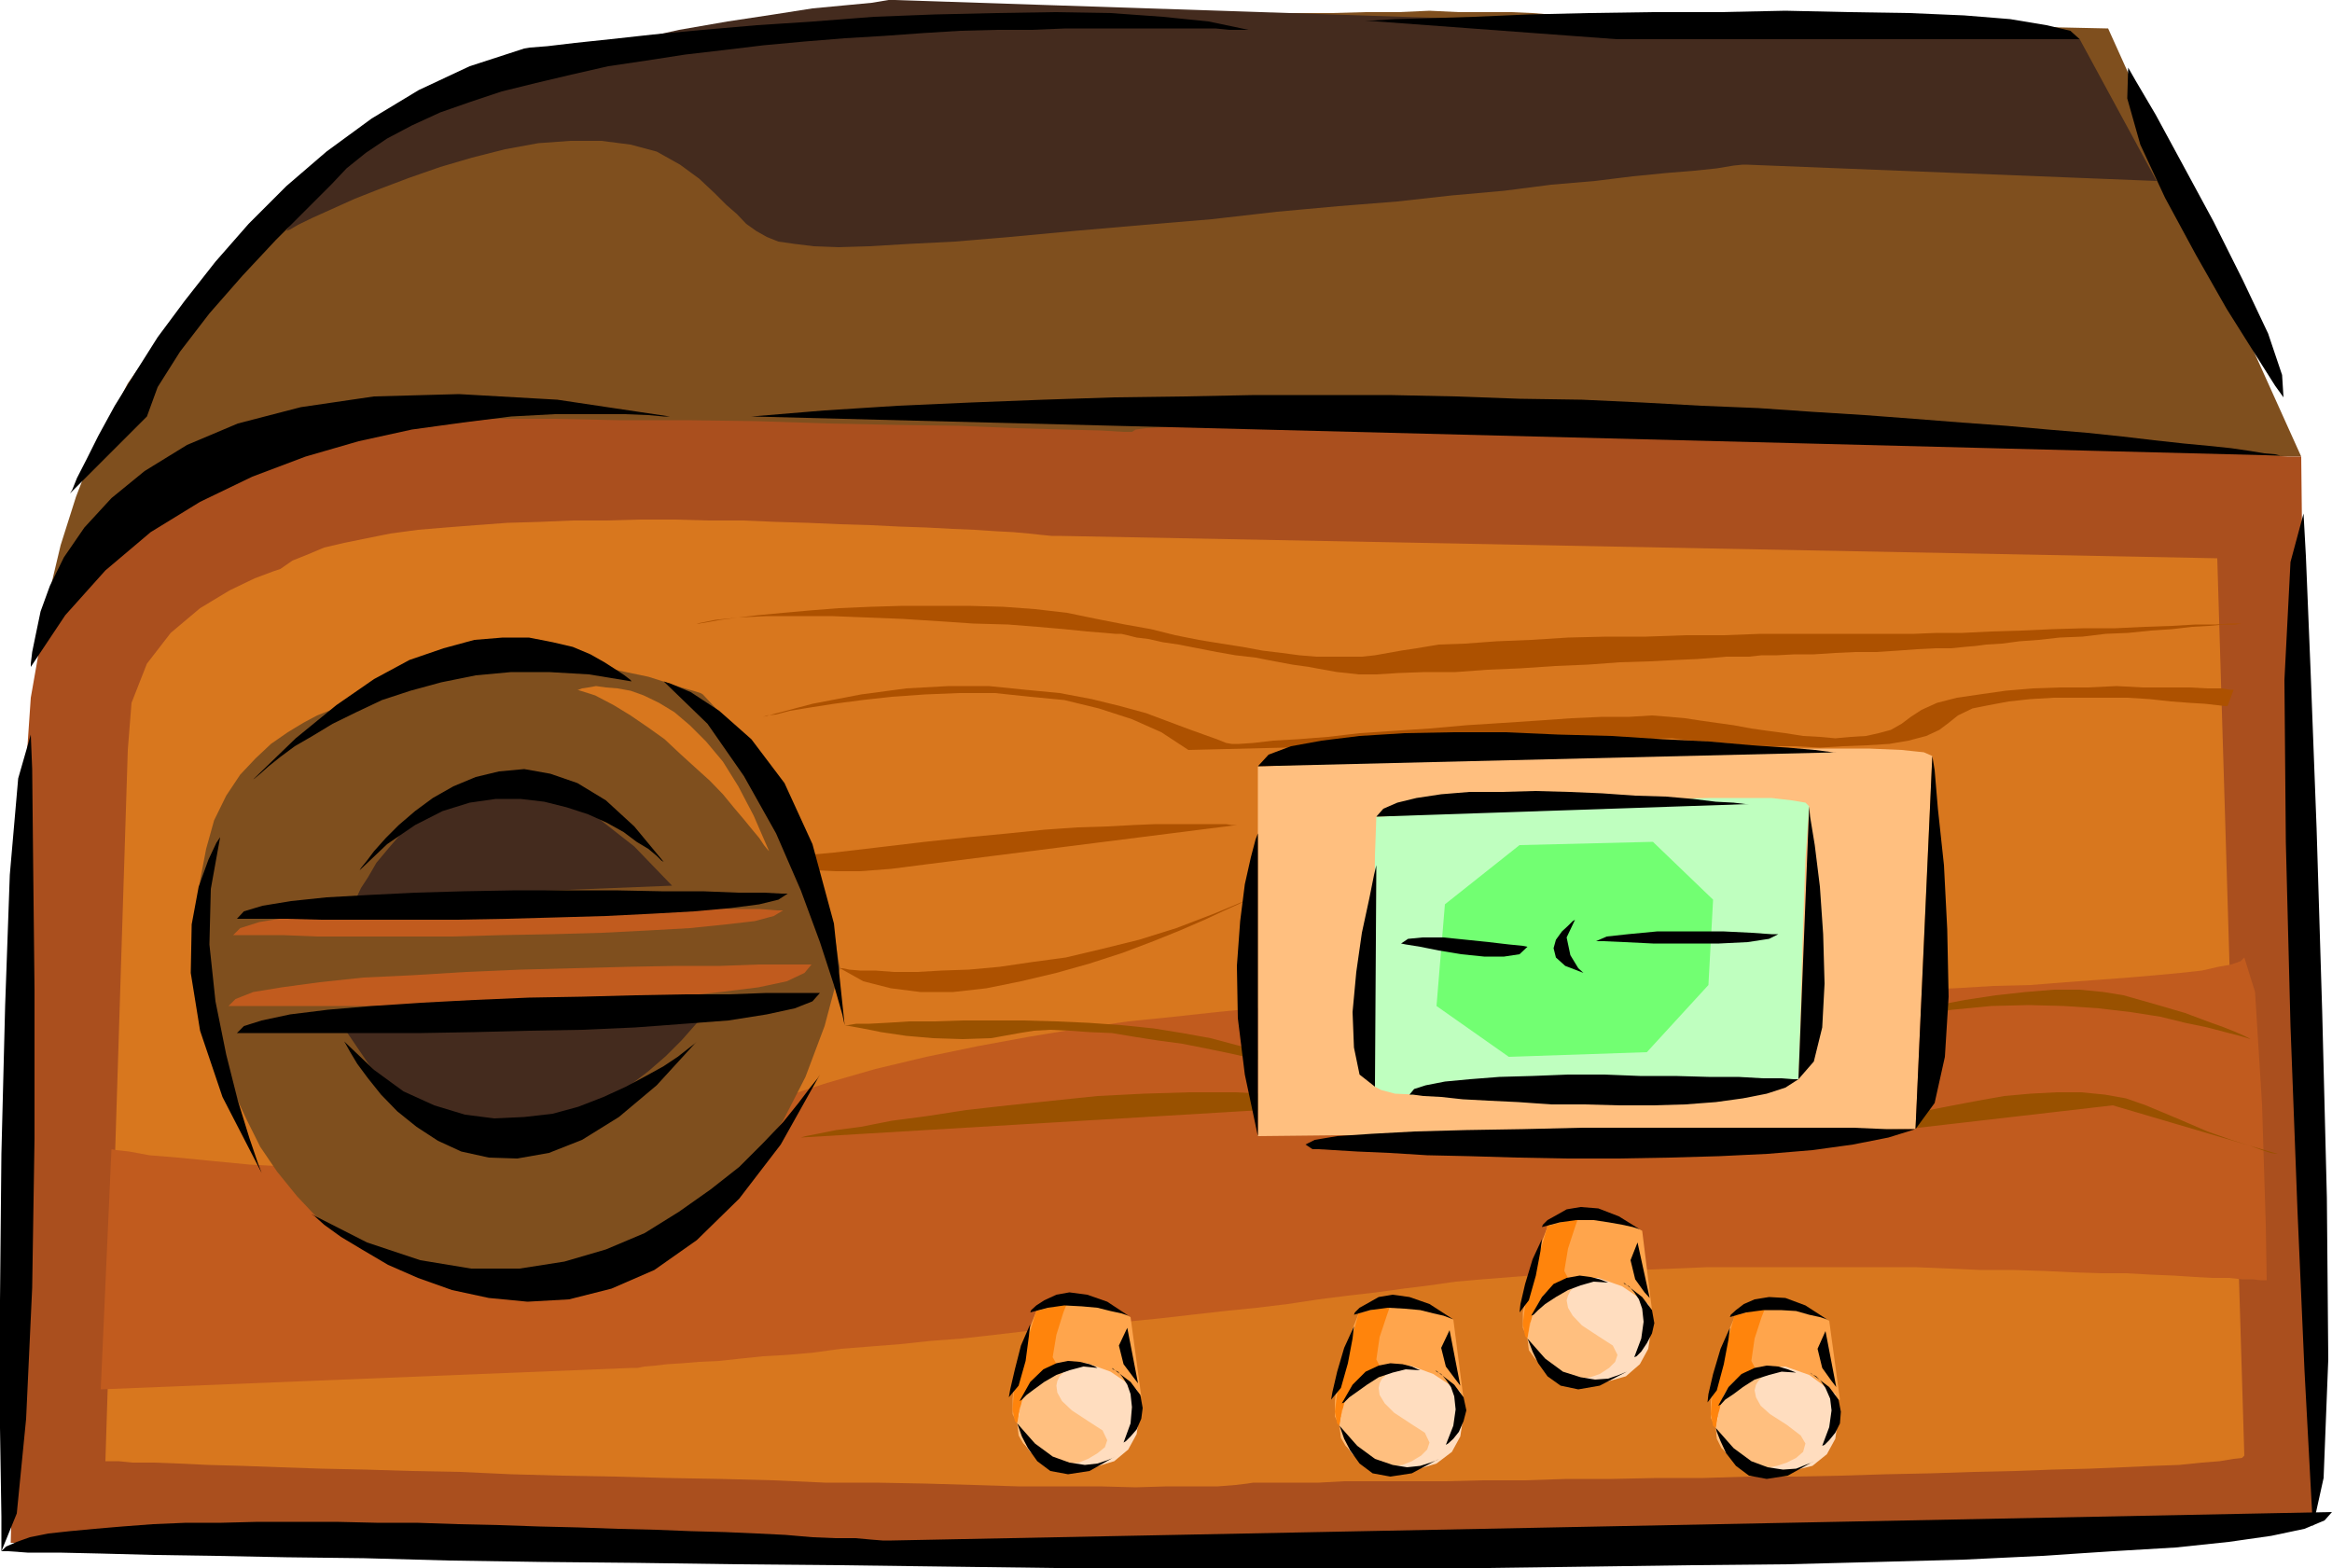
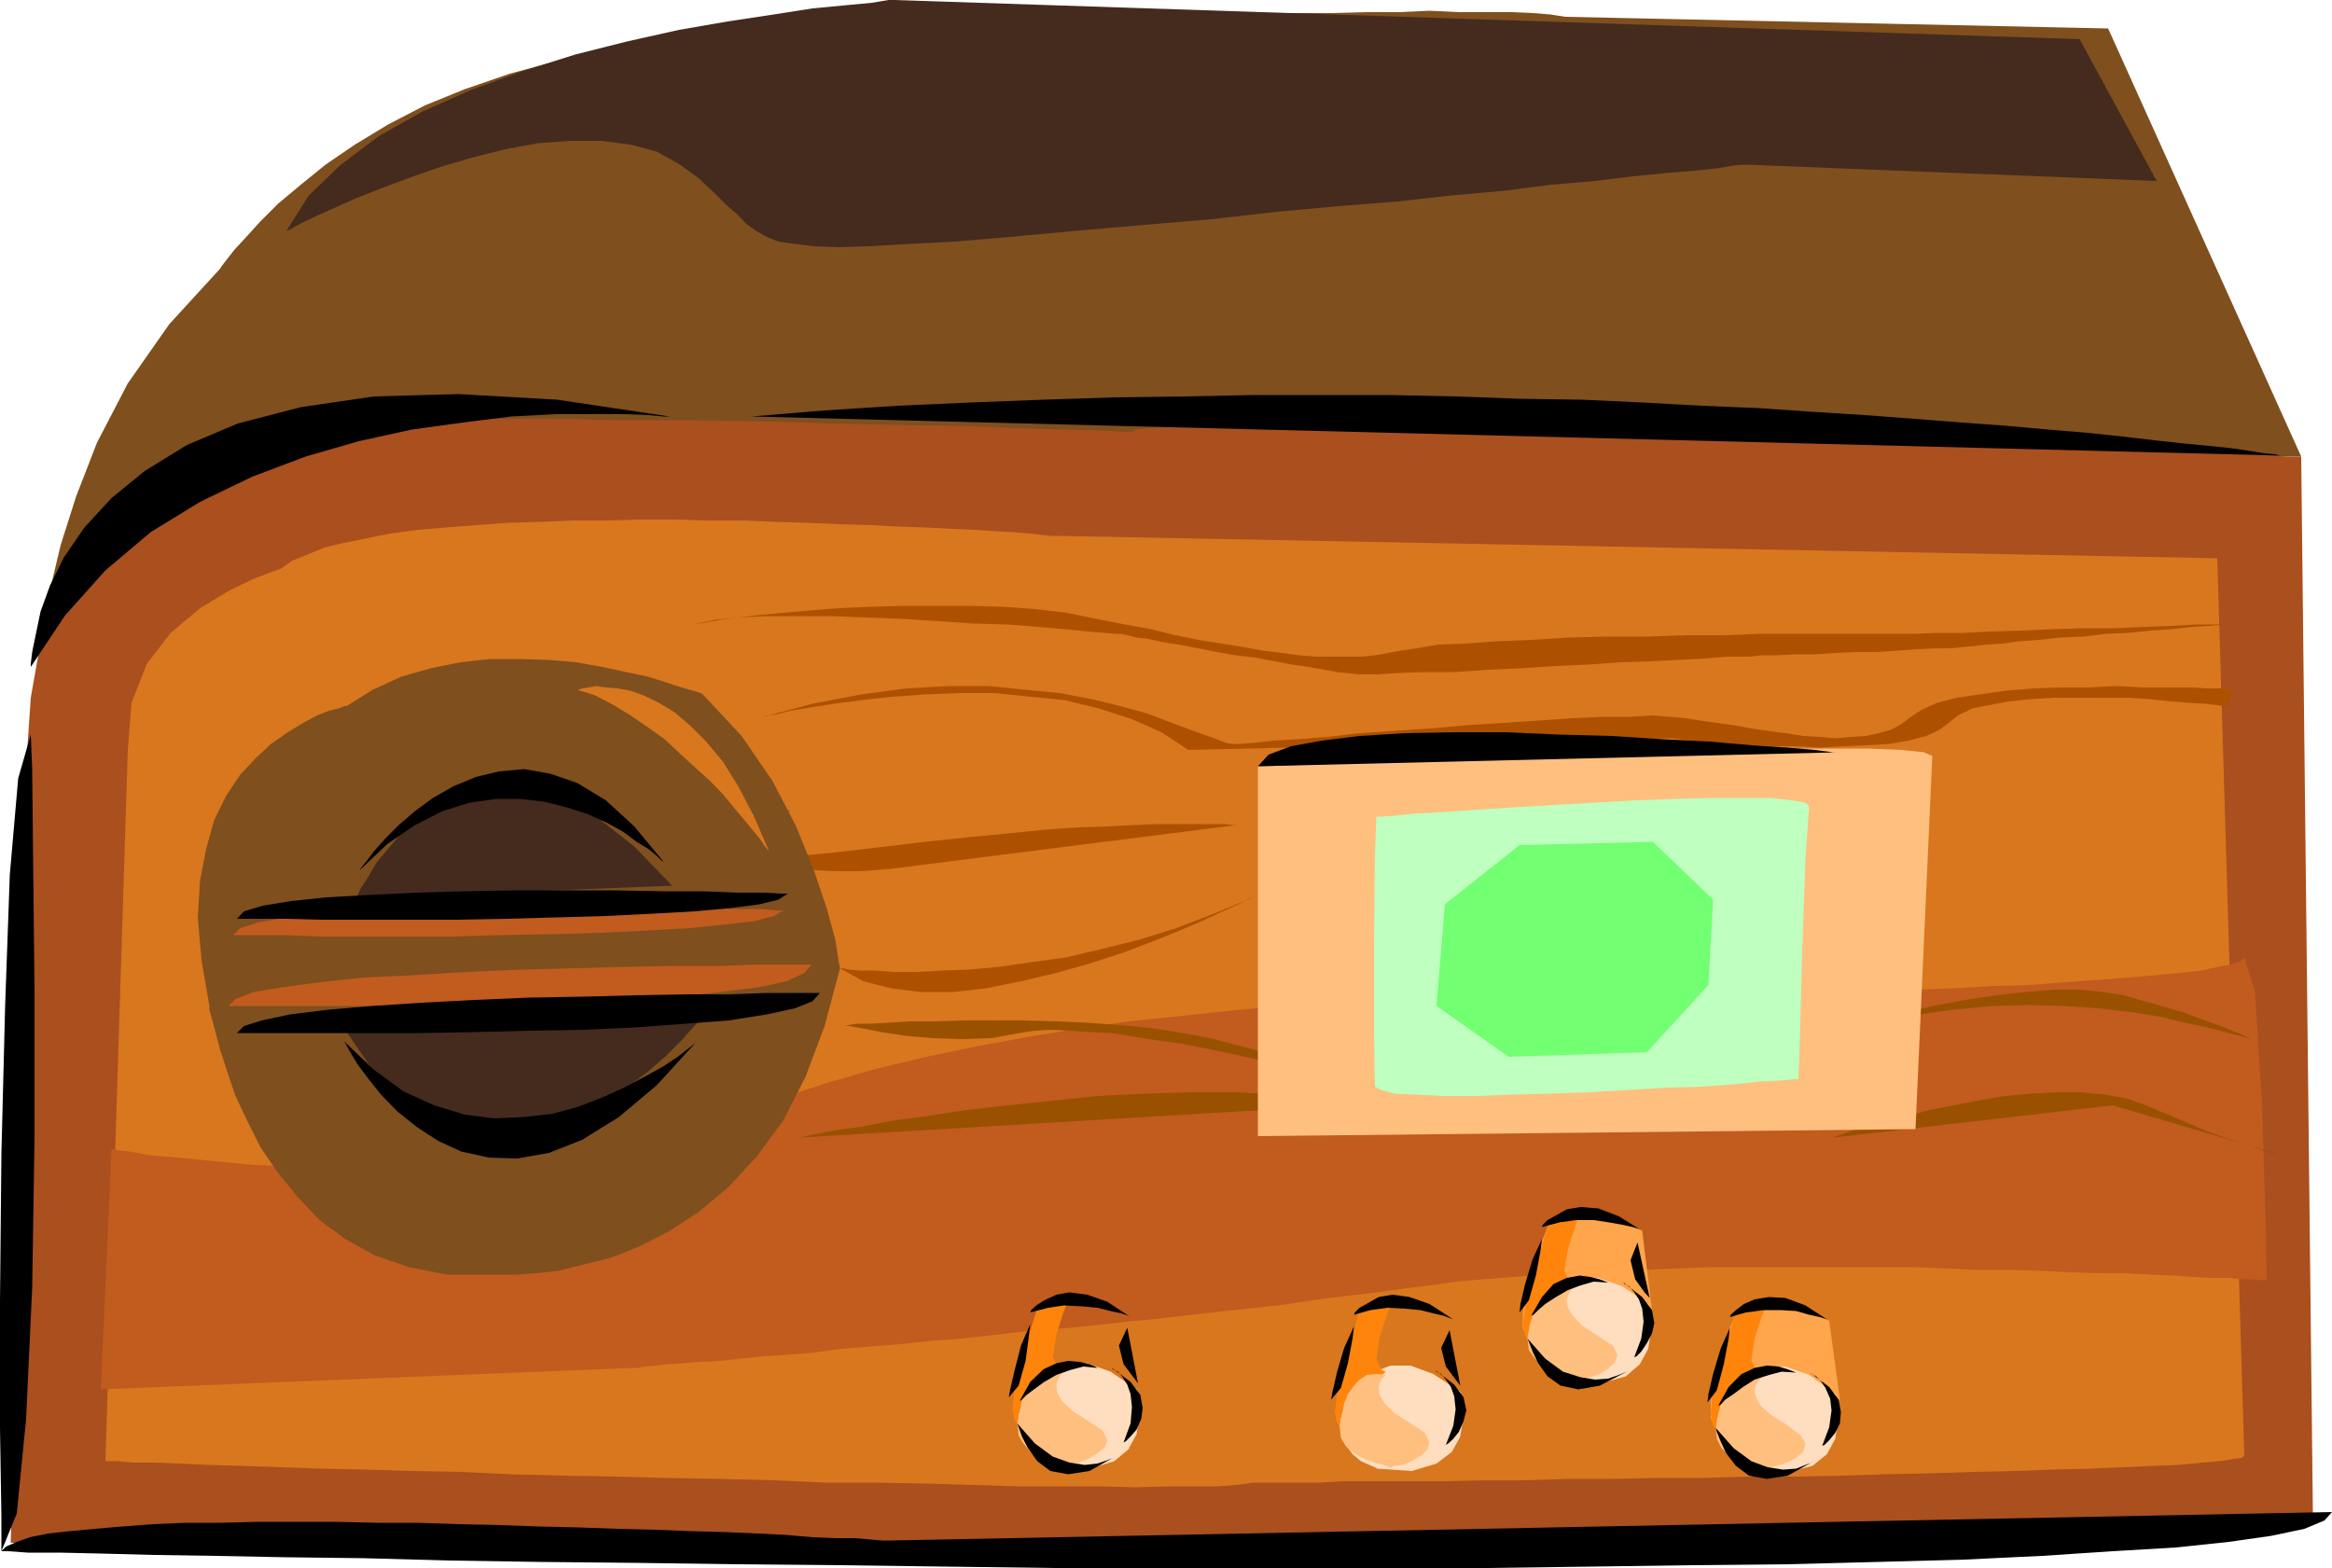
<svg xmlns="http://www.w3.org/2000/svg" height="322.752" viewBox="0 0 360 242.064" width="480">
  <path style="fill:#7f4f1e" d="m124.622 395.457.144-1.512.792-3.816 1.44-6.048 2.376-7.488 3.24-8.352 4.752-9.144 6.408-9.144 7.848-8.568.216-.36.72-.936 1.296-1.656 1.8-1.944 2.16-2.376 2.736-2.736 3.528-2.952 3.816-3.096 4.536-3.096 5.112-3.096 5.688-2.952 6.192-2.52 6.912-2.376 7.488-2.016 8.208-1.656 9-.936h1.224l1.656-.144 2.232-.216 2.52-.144 3.312-.216 3.456-.144 4.176-.216 4.392-.36 4.752-.216 4.896-.144 5.328-.36 5.472-.36 5.832-.216 5.688-.36 5.976-.144 6.048-.36 6.048-.216 5.904-.144 5.904-.432 5.976-.144 5.688-.216h5.616l5.328-.144h5.112l4.752-.216 4.536.216h8.064l3.312.144 2.736.216 2.304.36 83.808 1.8 29.808 66.096-262.08-.144-73.44 9.288z" transform="translate(-117.638 -299.913)" />
  <path style="fill:#442b1e" d="m161.846 335.553.576-.216 1.224-.72 2.232-1.08 2.88-1.296 3.672-1.656 4.032-1.584 4.392-1.656 4.752-1.656 4.896-1.44 5.112-1.296 5.112-.936 4.968-.36h4.752l4.536.576 4.032 1.08 3.6 2.016 2.952 2.16 2.376 2.232 1.8 1.8 1.656 1.44 1.44 1.512 1.512 1.08 1.656.936 1.8.72 2.52.36 2.952.36 3.816.144 4.752-.144 6.048-.36 7.128-.36 8.568-.72 10.008-.936 10.8-.936 10.296-.864 10.08-1.152 9.504-.864 9.072-.72 8.424-.936 8.064-.72 7.272-.936 6.768-.576 5.832-.72 5.112-.504 4.392-.36 3.456-.36 2.592-.432 1.44-.144h.504l63.36 2.52-11.88-21.888-183.024-6.048h-.864l-2.592.432-3.816.36-5.328.504-5.976.936-7.128 1.08-7.488 1.296-8.064 1.8-7.992 2.016-8.208 2.592-7.848 2.88-7.488 3.312-6.768 3.816-5.832 4.392-4.968 4.752z" transform="translate(-117.638 -299.913)" />
  <path style="fill:#aa4f1e" d="M472.886 370.4h-2.016l-2.376-.143-3.312-.216-4.176-.144-4.752-.216-5.472-.144-6.048-.216-6.552-.36-7.128-.216-7.272-.36-7.848-.144-8.064-.36-8.208-.216-8.424-.36-8.352-.144-8.424-.432-8.424-.144-8.208-.216-7.992-.36-7.848-.144h-7.488l-7.128-.216-6.552-.144h-16.488l-3.96.144-3.456.216-2.376.144-1.584.216-.576.36h-1.296l-3.6-.216-5.688-.144-7.488-.216-8.568-.36-9.864-.144-10.44-.216-10.944-.36-10.728-.144h-10.584l-10.08-.216h-8.928l-7.704.216-5.976.36-4.248.36-1.8.504-.36.216-1.296.36-2.016.576-2.52.72-2.952.864-3.456 1.152-3.456 1.224-3.816 1.296-3.672 1.44-3.672 1.512-3.456 1.44-3.312 1.44-2.736 1.44-1.944 1.296-1.656 1.296-.72 1.296-.576.144-1.656 1.08-2.16 2.592-2.592 4.176-2.376 6.624-1.656 9.432-.864 12.6.36 16.416-2.592 101.448 146.448 2.592 119.664-2.016 89.28-4.968z" transform="translate(-117.638 -299.913)" />
  <path style="fill:#d8771e" d="m459.926 386.097-178.848-3.456h-1.08l-1.512-.144-2.016-.216-2.376-.216-2.736-.144-3.24-.216-3.456-.144-4.032-.216-4.248-.144-4.32-.216-4.752-.144-4.968-.216-4.896-.144-5.112-.216h-5.328l-5.256-.144h-5.328l-5.256.144h-5.112l-5.112.216-4.968.144-4.896.36-4.608.36-4.32.36-4.248.576-3.6.72-3.528.72-3.096.72-2.736 1.152-2.16.864-1.872 1.296-1.08.36-2.88 1.08-3.888 1.872-4.536 2.736-4.536 3.816-3.672 4.752-2.376 6.048-.576 7.272-3.456 109.8h2.016l2.16.216h3.312l3.816.144 4.608.216 5.256.144 5.832.216 6.408.216 6.768.144 7.128.216 7.488.144 7.848.36 7.848.216 8.208.144 8.064.216 8.208.144 8.208.216 7.992.36h7.848l7.704.144 7.272.216 6.984.216h12.6l5.472.144 4.824-.144h7.848l2.736-.216 1.8-.216.936-.144h10.08l3.96-.216h15.552l5.832-.144h6.408l6.552-.216h6.912l6.984-.144h7.128l7.128-.216h7.056l7.128-.144 6.984-.216 6.912-.144 6.552-.216 6.408-.144 5.832-.216 5.688-.144 5.112-.216 4.752-.216 3.96-.144 3.528-.36 2.736-.216 2.16-.36 1.296-.144.36-.36z" transform="translate(-117.638 -299.913)" />
  <path style="fill:#c15b1e" d="m134.846 477.32.72.145 2.016.216 3.096.576 4.392.36 5.112.504 5.976.576 6.624.36 7.272.36 7.488.216 7.848-.216 8.064-.36 7.992-.72 8.064-1.08 7.632-1.512 7.344-2.016 6.768-2.52 6.696-2.736 7.344-2.376 7.488-2.16 7.848-1.872 7.992-1.656 7.848-1.44 7.848-1.296 7.488-1.08 7.056-.72 6.624-.72 5.832-.576 5.112-.504 4.176-.216 3.096-.144 2.016-.216h9.648l3.528-.216h8.712l4.968-.144h5.256l5.688-.216h5.832l6.048-.144 6.192-.216 6.408-.144 6.336-.216 6.408-.144 6.408-.216 6.192-.144 6.048-.216 5.976-.36 5.688-.144 5.472-.432 4.896-.36 4.752-.36 4.248-.36 3.816-.36 3.312-.36 2.52-.576 2.016-.36 1.44-.504.576-.576 1.656 5.328 1.08 17.352.576 18.576.144 8.568h-.936l-1.224-.144h-1.656l-2.016-.216h-2.592l-2.736-.144-3.24-.216-3.456-.144-3.888-.216h-3.96l-4.248-.144-4.536-.216-4.752-.144h-4.968l-4.896-.216-5.112-.216H381.23l-5.328.216-5.256.216-5.112.144-4.968.216-4.896.36-4.608.36-4.536.36-4.176.36-4.032.576-4.032.504-4.176.576-4.392.504-4.536.576-4.752.72-4.752.576-4.968.504-5.112.576-5.04.576-5.112.504-5.112.576-5.112.504-5.112.36-4.896.576-5.112.576-4.752.36-4.752.504-4.536.36-4.608.36-4.176.576-4.032.36-3.816.216-3.456.36-3.312.36-3.096.144-2.592.216-2.304.144-1.872.216-1.656.144-1.08.216h-.936L133.19 514.4z" transform="translate(-117.638 -299.913)" />
  <path style="fill:#ad5100" d="M462.446 406.4h-.576l-1.224-.215h-2.232l-2.736-.144h-7.272l-4.032-.216-4.392.216h-4.392l-4.176.144-4.176.36-4.032.576-3.456.504-3.096.792-2.376 1.08-1.656 1.08-1.44 1.08-1.656.936-1.872.504-1.944.432-2.376.144-2.376.216-2.376-.216-2.592-.144-2.736-.432-2.736-.36-2.52-.36-2.736-.504-2.592-.36-2.52-.36-2.376-.36-2.376-.216-2.736-.216-3.528.216h-4.176l-4.752.216-5.112.36-5.472.36-5.616.36-5.688.504-5.472.36-5.328.36-4.896.576-4.608.36-3.816.216-3.096.36-2.16.144h-1.152l-.864-.144-1.44-.576-2.016-.72-2.592-.936-2.88-1.08-3.456-1.296-3.96-1.08-4.392-1.08-4.968-.936-5.256-.504-5.688-.576h-6.192l-6.552.36-6.984.936-7.488 1.44-7.632 2.016.576-.216 1.44-.144 2.16-.576 3.096-.504 3.672-.576 4.392-.576 4.536-.504 5.112-.36 5.328-.216h5.472l5.472.576 5.256.504 5.328 1.296 5.112 1.656 4.536 2.016 4.176 2.736 74.304-1.8h.36l1.224.144 1.872.216 2.376.144 2.88.216 3.312.36 3.672.144h3.6l3.888.216 3.6-.216 3.672-.144 3.456-.216 2.952-.504 2.736-.72 2.016-.936 1.44-1.08 1.44-1.152 2.232-1.08 2.52-.504 3.096-.576 3.312-.36 3.672-.216h11.304l3.456.216 3.312.36 2.88.216 2.376.144 1.872.216 1.224.144h.36zm-153.864 20.88h-.792l-.864-.143h-10.872l-3.456.144-4.032.216-4.608.144-5.112.36-5.616.576-6.048.576-6.768.72-7.272.864-6.768.792-5.472.504h-6.912l-2.016-.36-.936-.576-.144-.504.36-.936.72-.72 1.224-.72 1.296-.936 1.512-.72 1.44-.72 1.08-.36.72-.36.36-.216-.144.216-.216.36-.504.72-.432.72-.504.936-.216 1.08v1.08l.216.936.72 1.08 1.08.936 1.656.72 2.376.576 2.952.144h3.816l4.752-.36 5.616-.72zm2.52 11.16-.504.145-1.512.792-2.376 1.08-3.096 1.44-3.816 1.656-4.104 1.656-4.752 1.8-5.112 1.656-5.112 1.44-5.472 1.296-5.328 1.08-5.112.576h-5.112l-4.536-.576-4.248-1.08-3.6-2.016h.36l1.08.216 1.656.144h2.376l2.88.216h3.528l3.816-.216 4.176-.144 4.752-.432 4.896-.72 5.328-.72 5.472-1.296 5.832-1.44 5.76-1.8 5.832-2.232z" transform="translate(-117.638 -299.913)" />
  <path style="fill:#995100" d="M248.03 458.169h.504l1.296-.216h2.016l2.736-.144 3.456-.216h3.888l4.32-.144h9.36l5.112.144 4.896.216 5.112.36 4.968.504 4.464.72 4.392.792 4.032 1.08 4.176 1.08 4.752.936 5.256.72 5.472.72 6.048.576 6.048.504 5.976.36 6.048.216 5.832.144h10.584l4.752-.144 4.032-.36 3.312-.36 2.376-.576 1.44-.576 1.296-.72 2.16-.864 2.736-.936 3.312-1.08 3.816-1.296 4.176-1.08 4.392-1.08 4.752-1.152 4.752-1.08 4.896-.936 4.752-.72 4.608-.504 4.392-.36h3.96l3.672.36 3.096.504 5.328 1.512 4.176 1.224 3.456 1.296 2.592.936 1.8.72 1.296.576.72.36.216.144-.432-.144-1.224-.36-2.232-.576-2.736-.72-3.456-.72-3.816-.936-4.608-.72-4.896-.576-5.328-.36-5.472-.144-5.832.144-5.976.576-6.048.864-6.048 1.512-6.192 2.016-5.832 2.736-5.688 2.736-5.472 2.16-5.256 1.656-4.968 1.296-4.536.864-4.608.576-4.176.144h-4.032l-3.816-.36-3.672-.504-3.6-.576-3.456-.72-3.312-.936-3.096-.72-3.096-.72-3.096-.72-3.096-.72-3.528-.72-3.456-.72-3.672-.792-3.816-.72-3.816-.864-3.816-.792-3.672-.72-3.744-.504-3.672-.576-3.456-.576-3.456-.144-3.096-.216-2.952-.144-2.52.144-2.232.36-4.392.792-4.392.144-4.536-.144-4.176-.36-3.888-.576-2.88-.576-2.016-.36zm-6.768 17.351.72-.215 1.872-.36 2.88-.576 3.816-.504 4.752-.936 5.472-.72 6.048-.936 6.408-.72 6.912-.72 6.912-.72 7.128-.36 7.056-.216h7.128l6.768.36 6.192.576 5.832 1.08 4.968 1.08 3.456.936 2.376.576 1.296.36h.504-.36l-.936-.216-1.44-.144-1.8-.36-2.016-.432-2.016-.504-2.016-.36-1.8-.36-1.44-.216-.936-.36h-.36zm159.48 0 .36-.215 1.08-.36 1.656-.576 2.376-.504 2.736-.936 3.096-.72 3.456-.936 3.672-.72 3.816-.72 4.032-.72 4.032-.36 4.032-.216h3.816l3.672.36 3.24.576 3.096 1.08 5.328 2.232 4.176 1.8 3.672 1.296 2.736.864 2.016.72 1.296.432.864.144h.216l-25.416-7.488z" transform="translate(-117.638 -299.913)" />
  <path style="fill:#ffbf7f" d="M311.822 418.209h1.08l3.312-.144 5.112-.216 6.768-.36 7.632-.36 8.784-.36 9.504-.144 9.648-.36 9.504-.36 9.504-.216 8.784-.216h14.616l5.112.216 3.456.36 1.296.576-2.592 57.6-101.52 1.08z" transform="translate(-117.638 -299.913)" />
  <path style="fill:#7f4f1e" d="m226.142 407.12-.36-.215-1.152-.36-1.8-.504-2.376-.792-2.736-.864-3.456-.72-3.672-.792-4.032-.72-4.176-.36-4.536-.144h-4.608l-4.536.504-4.608.936-4.536 1.296-4.392 2.016-4.032 2.52h-.36l-.864.36-1.512.36-1.8.72-2.16 1.152-2.376 1.44-2.592 1.8-2.376 2.232-2.376 2.52-2.16 3.24-1.872 3.816-1.224 4.392-.936 4.896-.36 5.688.576 6.552 1.224 7.128v.576l.36 1.296.576 2.16.72 2.736 1.08 3.312 1.296 3.816 1.8 3.816 2.016 4.032 2.592 3.816 3.096 3.816 3.456 3.672 4.032 2.952 4.536 2.52 5.328 1.8 5.832 1.152h10.584l2.952-.216 3.456-.36 3.816-.936 4.392-1.08 4.536-1.8 4.608-2.376 4.536-2.952 4.536-3.816 4.392-4.752 4.032-5.472 3.456-6.768 2.952-7.848 2.376-8.928-.216-1.08-.504-3.312-1.296-4.752-2.016-5.976-2.736-6.768-3.672-7.056-4.752-6.912z" transform="translate(-117.638 -299.913)" />
  <path style="fill:#bfffbf" d="M330.11 425.985h.72l2.16-.144 3.312-.36 4.392-.216 5.112-.36 5.616-.36 6.048-.36 6.408-.36 6.192-.36 6.048-.216 5.616-.144h9.36l3.096.36 2.16.36.576.576-.576 8.208-.504 14.256-.36 13.68-.216 5.976h-.72l-2.016.216-3.312.144-3.96.432-4.968.36-5.472.144-5.832.36-6.048.36-6.192.216-5.832.144-5.472.216h-4.968l-4.176-.216-3.312-.144-2.16-.576-.936-.504-.144-8.064v-14.256l.144-13.32z" transform="translate(-117.638 -299.913)" />
  <path style="fill:#72ff72" d="m372.806 429.873-20.592.504-11.52 9.144-1.296 15.696 11.16 7.848 21.312-.72 9.504-10.368.72-13.176z" transform="translate(-117.638 -299.913)" />
  <path style="fill:#000" d="M117.854 539.385h1.08l2.952.216h4.896l6.408.144 8.208.216 9.504.144 10.944.216 12.024.144 13.176.36 14.04.216 14.832.144 15.48.216 15.912.144 16.416.216 16.632.216h66.744l16.056-.216 15.48-.216 14.832-.144 14.04-.36 13.32-.36 12.024-.576 10.944-.72 9.72-.576 8.208-.864 6.552-.936 5.112-1.08 3.096-1.296 1.152-1.296-222.336 4.392h-1.44l-1.8-.144-2.376-.216h-3.096l-3.528-.144-4.176-.36-4.392-.216-4.896-.216-5.328-.144-5.472-.216-5.832-.144-6.048-.216-5.976-.144-6.264-.216-6.336-.144-6.408-.216h-6.192l-6.192-.144h-12.096l-5.616.144h-5.472l-5.112.216-4.752.36-4.248.36-3.816.36-3.312.36-2.88.576-2.016.72-1.656.72zm0 0v-5.328l-.216-13.68v-19.728l.216-22.608.576-22.824.72-20.232 1.296-14.904 1.944-6.768.216 5.328.144 14.112.216 19.944v22.968l-.36 23.04-.936 20.232-1.44 14.616zm4.536-136.512v-.504l.216-1.8.576-2.808.72-3.456 1.44-3.96 2.16-4.392 3.168-4.608 4.176-4.536 5.112-4.176 6.552-4.032 7.848-3.312 9.72-2.52 11.304-1.656 13.104-.36 15.192.864 17.352 2.592h-.936l-2.376-.216-3.672-.144h-10.728l-6.768.36-7.488.936-7.848 1.08-8.208 1.8-8.208 2.376-8.208 3.096-8.064 3.888-7.632 4.68-6.984 5.904-6.192 6.912zm111.24-38.664 236.52 6.048h-.432l-.864-.216-1.656-.144-2.16-.36-2.952-.432-3.456-.36-3.816-.36-4.608-.504-4.896-.576-5.472-.576-6.048-.504-6.408-.576-6.912-.504-7.344-.576-7.632-.576-8.064-.504-8.352-.576-8.784-.36-9.144-.504-9.288-.432-9.648-.144-9.864-.36-10.224-.216h-20.808l-10.8.216-10.872.144-10.944.36-11.16.432-11.304.504-11.304.72z" transform="translate(-117.638 -299.913)" />
-   <path style="fill:#000" d="m473.246 379.185.36 6.552.72 17.568.936 24.552.864 28.296.72 28.656.216 24.984-.72 18.288-1.656 7.488-.36-6.624-.936-17.496-1.08-24.624-1.08-28.512-.72-28.44-.216-24.984.936-18.216zm-344.808-3.096.36-.576.72-1.8 1.512-2.952 1.8-3.6 2.52-4.608 3.168-5.112 3.456-5.472 4.176-5.616 4.752-6.048 5.112-5.832 5.832-5.832 6.192-5.328 6.984-5.112 7.272-4.392 7.848-3.672 8.424-2.736.864-.144 2.736-.216 4.248-.504 5.472-.576 6.552-.72 7.704-.72 8.352-.72 8.784-.576 9.288-.72 9.36-.36 9.432-.216 9-.144 8.712.144 8.064.576 7.056.72 6.192 1.296h-2.952l-2.16-.216h-23.112l-5.328.216h-5.256l-5.688.144-5.832.36-5.976.432-6.048.36-6.192.504-6.264.576-5.976.72-6.192.72-6.048.936-5.832.864-5.688 1.296-5.472 1.296-5.256 1.296-4.968 1.656-4.536 1.584-4.392 2.016-3.816 2.016-3.312 2.232-2.952 2.376-2.376 2.52-1.08 1.08-3.096 3.096-4.392 4.392-5.112 5.472-5.112 5.832-4.536 5.904-3.456 5.472-1.656 4.536zm199.8-73.009h1.296l3.456-.215 5.328-.144 6.912-.216 8.424-.36 9.144-.216 9.864-.144h10.368l10.224-.216 9.864.216 9.288.144 8.424.36 7.128.576 5.616.936 3.672.864 1.44 1.296H367.19zm117.936 7.273 1.152 2.016 3.096 5.256 4.176 7.704 4.752 8.784 4.536 9.072 3.888 8.208 2.16 6.408.216 3.456-1.296-1.8-3.096-4.896-4.392-6.984-4.752-8.352-4.752-8.784-3.816-8.208-2.016-7.128zM387.638 424.04h-.576l-1.8-.215-2.736-.144-3.528-.432-4.176-.36-4.752-.144-5.112-.36-5.112-.216-5.256-.144-5.112.144h-4.968l-4.392.36-3.816.576-2.952.72-2.16.936-1.08 1.224zm-57.528 9.433-.36 1.512-.72 3.6-1.152 5.328-.864 6.048-.576 6.192.216 5.472.864 4.176 2.376 1.872zm5.112 35.424h.504l1.656.216 2.736.144 3.312.36 4.032.216 4.536.216 5.112.36h5.112l5.328.144h5.256l4.968-.144 4.752-.36 4.176-.576 3.672-.72 2.88-.936 2.016-1.296h-.72l-1.872-.144h-2.88l-3.816-.216h-4.608l-5.112-.144h-5.472l-5.472-.216h-5.616l-5.472.216-5.112.144-4.608.36-3.816.36-2.952.576-1.8.576zm61.704-44.497.144 1.585.72 4.392.792 6.408.504 7.344.216 7.632-.36 6.768-1.296 5.256-2.376 2.736zm-85.104 4.177-.36.936-.72 2.736-.936 4.176-.72 5.688-.504 6.912.144 8.064 1.08 8.712 2.016 9.504zm8.424 48.743h.936l2.376.145 3.6.216 4.968.216 5.832.36 6.552.144 7.344.216 7.632.144h7.848l8.064-.144 7.632-.216 7.488-.36 6.912-.576 6.264-.864 5.472-1.08 4.176-1.296h-4.536l-5.112-.216h-41.832l-9.144.216-8.712.144-7.92.216-6.696.36-5.328.36-3.456.576-1.44.72zm95.688-60.695.36 2.16.504 5.976.936 8.712.504 9.864.216 10.44-.576 9.288-1.584 7.128-2.952 4.032zm-200.808-11.52-.144-.216-.936-.72-1.296-.864-1.8-1.152-2.16-1.224-2.736-1.152-3.096-.72-3.672-.72h-4.032l-4.392.36-4.752 1.296-5.256 1.8-5.472 2.952-5.832 4.032-6.264 5.112-6.552 6.336.216-.144.864-.72 1.296-1.152 1.8-1.44 2.232-1.656 2.736-1.584 3.096-1.872 3.672-1.8 3.96-1.872 4.392-1.44 4.752-1.296 5.328-1.08 5.472-.504h5.832l6.192.36zm-63.504 24.048-.576.864-1.224 2.592-1.512 4.176-1.08 5.832-.144 7.488 1.44 8.928 3.456 10.224 6.048 11.736-.576-1.512-1.296-3.816-1.8-5.832-1.8-7.128-1.656-8.208-.936-8.784.216-8.568zm14.04 58.176.576.36 1.44 1.296 2.592 1.872 3.24 1.944 4.032 2.376 4.608 2.016 5.256 1.872 5.688 1.224 5.976.576 6.408-.36 6.552-1.656 6.624-2.88 6.552-4.608 6.552-6.408 6.408-8.352 6.048-10.8-.36.576-1.152 1.44-1.8 2.376-2.376 2.952-3.096 3.24-3.672 3.672-4.392 3.456-4.896 3.456-5.328 3.312-5.976 2.52-6.408 1.872-6.912 1.08h-7.488l-7.848-1.296-8.208-2.736zm54.432-82.224 1.08.36 3.096 1.296 4.392 2.88 4.968 4.392 5.112 6.768 4.32 9.432 3.312 12.24 1.656 15.696-.36-1.656-1.296-4.536-2.16-6.624-2.952-7.992-3.816-8.784-4.968-8.856-5.616-8.064zm140.688 36.792-.36.216-.72.72-.936.864-.936 1.296-.36 1.296.36 1.44 1.44 1.296 2.808 1.08-.792-.72-1.224-2.016-.576-2.736zm-7.344 4.176-.72-.144-2.16-.216-3.096-.36-3.456-.36-3.528-.36h-3.24l-2.232.216-1.08.72.72.144 2.232.36 2.88.576 3.456.576 3.528.36h3.096l2.376-.36zm10.584-.864h1.152l3.24.144 4.392.216h10.224l4.392-.216 3.312-.504 1.44-.72h-1.08l-3.096-.216-4.392-.216h-10.08l-4.536.432-3.312.36z" transform="translate(-117.638 -299.913)" />
  <path style="fill:#ad5100" d="M225.206 396.177h.36l1.296-.216 2.016-.36 2.736-.36 3.096-.36 3.816-.36 4.032-.36 4.536-.36 4.968-.216 4.896-.144h10.224l5.328.144 4.896.36 4.968.576 4.536.936 4.392.864 4.032.72 3.744.936 3.6.72 3.528.576 3.24.504 3.096.576 2.952.36 2.736.36 2.592.216h7.056l2.016-.216 2.016-.36 2.016-.36 2.376-.36 3.456-.576 4.032-.144 4.896-.36 5.328-.216 5.688-.36 5.976-.144h6.048l6.192-.216h5.832l5.688-.216h23.688l3.528-.144h3.96l4.392-.216 4.752-.144 4.752-.216 4.968-.144h4.752l4.536-.216 4.176-.144 3.672-.216h3.096l2.376-.144h2.016-.36l-1.08.144h-1.656l-2.376.216-2.592.144-3.096.36-3.24.216-3.528.36-3.456.144-3.6.432-3.528.144-3.24.36-2.952.216-2.736.36-2.376.144-1.656.216-1.656.144-2.16.216h-2.376l-2.88.144-2.952.216-3.312.216h-3.24l-3.096.144-3.312.216h-2.952l-2.736.144h-2.376l-1.944.216h-3.528l-1.584.144-2.808.216-3.24.144-4.176.216-4.608.144-4.896.36-5.112.216-5.328.36-5.112.216-4.896.36h-4.752l-4.032.144-3.456.216h-2.736l-1.872-.216-1.44-.144-2.016-.36-2.376-.432-2.52-.36-2.736-.504-2.952-.576-3.096-.36-2.88-.504-2.952-.576-2.952-.576-2.448-.36-2.232-.504-1.8-.216-1.44-.36-.936-.216h-.936l-1.584-.144-2.736-.216-3.528-.36-4.176-.36-4.536-.36-5.328-.144-5.256-.36-5.688-.36-5.472-.216-5.472-.216h-10.008l-4.392.216-3.528.36z" transform="translate(-117.638 -299.913)" />
  <path style="fill:#000" d="M401.462 416.049h-.864l-2.808-.36-4.176-.36-5.472-.36-6.552-.576-7.344-.36-7.848-.504-8.208-.216-8.208-.36h-7.992l-7.488.144-6.984.432-5.832.72-4.752.864-3.456 1.296-1.656 1.8z" transform="translate(-117.638 -299.913)" />
  <path style="fill:#ffa54c" d="m356.534 489.2-.144.505-.72 1.872-.72 2.376-.936 2.736-.72 3.096-.576 2.736v2.376l.72 1.656 19.224-4.392-1.512-12.24-.36-.216-1.296-.72-1.584-.72-2.232-.72-2.376-.36-2.52-.216-2.232.72z" transform="translate(-117.638 -299.913)" />
  <path style="fill:#000" d="m370.43 491.72 1.872 8.569-.792-.864-1.44-2.016-.72-2.952z" transform="translate(-117.638 -299.913)" />
  <path style="fill:#ffddbf" d="m354.734 502.52.216-.575.864-1.08 1.296-1.44 2.016-1.296 2.376-.936h2.88l3.672 1.296 4.032 2.736.216.576.144 1.656v2.304l-.36 2.376-1.296 2.376-2.16 1.872-3.816 1.08-5.328-.36-.36-.216-.936-.36-1.224-.504-1.296-1.152-1.08-1.44-.792-1.8v-2.376z" transform="translate(-117.638 -299.913)" />
  <path style="fill:#000" d="m368.27 497.913.144.216.72.36.792.936.72 1.08.504 1.44.216 2.016-.36 2.592-1.08 2.88.36-.144.72-.72.864-1.296.792-1.512.36-1.584-.36-2.016-1.512-2.016z" transform="translate(-117.638 -299.913)" />
  <path style="fill:#ff840c" d="m361.286 487.905-.504 1.44-1.08 3.312-.576 3.456.936 1.8.504.216-.36.36-1.08.576-1.44.72-1.512 1.08-1.44 1.44-.936 1.872-.36 2.376-.36-.36-.36-1.872.576-4.536 2.52-8.064.72-2.52z" transform="translate(-117.638 -299.913)" />
  <path style="fill:#000" d="m352.214 502.52.144-1.295.72-3.096 1.152-3.816 1.44-3.096-.216 1.8-.72 3.816-1.08 3.816zm3.456-13.175.144-.36.72-.72 1.296-.72 1.656-.936 2.16-.36 2.736.216 3.168 1.224 3.6 2.232-.36-.216-1.08-.36-1.656-.36-2.016-.36-2.376-.36h-2.736l-2.52.36z" transform="translate(-117.638 -299.913)" />
  <path style="fill:#ffbf7f" d="m360.566 498.705-.144.144-.36.36-.36.72-.216.72.216 1.152.72 1.224 1.44 1.512 2.52 1.656 2.232 1.44.72 1.44-.36 1.08-.936.936-1.44.936-1.44.504-1.296.216-.36.144h-.36l-.936-.36-1.44-.36-1.44-.504-1.512-.936-1.224-1.08-.936-1.296-.216-1.8.36-1.872.432-1.8.72-1.44.72-1.296.864-.936 1.152-.504 1.44-.216z" transform="translate(-117.638 -299.913)" />
  <path style="fill:#000" d="m353.438 506.553.216.504.576 1.512.864 1.8 1.44 2.016 2.016 1.44 2.736.576 3.312-.576 4.176-2.16-.36.144-.864.36-1.656.576-2.016.144-2.232-.36-2.736-.864-2.736-2.016zm12.456-8.64-.36-.144-.936-.36-1.44-.36-1.656-.216-2.016.36-2.016.936-1.8 2.016-1.656 2.88.36-.144.72-.72 1.08-.936 1.656-1.08 1.872-1.08 1.944-.72 2.016-.576z" transform="translate(-117.638 -299.913)" />
-   <path style="fill:#ffa54c" d="m327.374 502.665-.216.576-.72 1.8-.72 2.376-.936 2.952-.72 2.88-.36 2.952v2.376l.72 1.44 19.152-4.176-1.584-12.24-.36-.144-1.296-.792-1.656-.72-2.16-.72-2.376-.576h-2.376l-2.376.576z" transform="translate(-117.638 -299.913)" />
  <path style="fill:#000" d="m341.414 505.257 1.656 8.568-.72-.936-1.512-2.016-.72-2.88z" transform="translate(-117.638 -299.913)" />
  <path style="fill:#ffddbf" d="m325.502 515.985.216-.504.936-1.08 1.224-1.512 2.016-1.224 2.376-.936h3.096l3.528 1.296 4.176 2.736.144.504.216 1.656v2.376l-.36 2.376-1.296 2.376-2.376 1.8-3.816 1.152-5.328-.36-.36-.216-.864-.36-1.296-.576-1.296-1.08-1.08-1.44-.72-1.872v-2.304z" transform="translate(-117.638 -299.913)" />
  <path style="fill:#000" d="m339.254 511.449.144.216.72.36.72.864.792 1.152.504 1.44.216 2.016-.36 2.52-1.152 2.952.36-.216.792-.72.864-1.08.72-1.656.432-1.656-.432-2.016-1.44-1.944z" transform="translate(-117.638 -299.913)" />
  <path style="fill:#ff840c" d="m332.27 501.44-.504 1.44-1.152 3.457-.504 3.456.864 1.656.576.216-.36.36-1.08.504-1.44.72-1.512 1.152-1.44 1.44-.936 1.8-.36 2.376-.36-.36-.36-1.8.576-4.392 2.376-8.208.72-2.592z" transform="translate(-117.638 -299.913)" />
  <path style="fill:#000" d="m323.126 515.985.216-1.224.72-3.096 1.08-3.672 1.512-3.312-.216 1.872-.72 3.816-1.08 3.816zm3.528-13.105.144-.36.72-.72 1.296-.72 1.656-.935 2.16-.36 2.592.36 3.096 1.08 3.672 2.376-.36-.144-1.152-.432-1.584-.36-2.016-.504-2.376-.216-2.592-.144-2.736.36z" transform="translate(-117.638 -299.913)" />
  <path style="fill:#ffbf7f" d="m331.55 512.169-.144.216-.432.36-.36.72-.144.72.144 1.08.792 1.296 1.44 1.44 2.52 1.656 2.232 1.44.72 1.512-.36 1.08-.936.936-1.44.864-1.44.576-1.296.144-.36.216h-.36l-.936-.36-1.44-.36-1.512-.576-1.584-.864-1.296-1.152-.72-1.224-.216-1.872.36-1.8.36-1.656.576-1.44.936-1.296.864-.936 1.152-.72 1.44-.144z" transform="translate(-117.638 -299.913)" />
-   <path style="fill:#000" d="m324.422 520.017.216.576.504 1.44.936 1.8 1.44 2.016 2.016 1.512 2.736.504 3.312-.504 4.176-2.232-.36.216-.936.36-1.584.504-2.016.216-2.232-.36-2.736-.936-2.736-2.016zm12.456-8.568-.36-.144-.936-.432-1.44-.36-1.872-.144-1.8.36-2.016.936-2.016 2.016-1.656 2.88.36-.144.792-.792 1.224-.864 1.512-1.08 1.8-1.152 2.16-.72 2.016-.504z" transform="translate(-117.638 -299.913)" />
-   <path style="fill:#ffa54c" d="m277.622 502.305-.216.576-.72 1.8-.72 2.376-.936 2.952-.72 2.88-.36 2.952v2.376l.72 1.44 19.152-4.176-1.656-12.24-.36-.216-1.224-.72-1.656-.72-2.232-.72-2.376-.576h-2.52l-2.232.576z" transform="translate(-117.638 -299.913)" />
  <path style="fill:#000" d="m291.662 504.897 1.656 8.568-.72-.936-1.512-2.016-.72-2.88z" transform="translate(-117.638 -299.913)" />
  <path style="fill:#ffddbf" d="m275.75 515.625.216-.504.864-1.08 1.296-1.512 2.016-1.224 2.376-.936h2.952l3.6 1.296 4.032 2.736.216.504.144 1.656v2.376l-.36 2.376-1.296 2.376-2.16 1.8-3.816 1.152-5.328-.432-.36-.144-.936-.36-1.224-.576-1.296-1.08-1.08-1.44-.72-1.872v-2.376z" transform="translate(-117.638 -299.913)" />
  <path style="fill:#000" d="m289.286 511.089.144.216.792.36.72.864.72 1.152.504 1.44.216 2.016-.216 2.52-1.08 2.952.36-.216.72-.72.936-1.08.72-1.656.216-1.656-.36-2.016-1.512-2.016z" transform="translate(-117.638 -299.913)" />
  <path style="fill:#ff840c" d="m282.374 501.08-.576 1.44-1.08 3.457-.576 3.456.936 1.656.504.216-.36.36-1.08.504-1.44.72-1.44 1.152-1.296 1.44-.936 1.8-.36 2.376-.36-.36-.36-1.8.36-4.608 2.52-7.992.792-2.592z" transform="translate(-117.638 -299.913)" />
  <path style="fill:#000" d="m273.374 515.625.216-1.224.72-3.096.936-3.672 1.44-3.312-.216 1.872-.504 3.816-1.08 3.816zm3.312-13.105.144-.36.792-.72 1.224-.791 1.872-.864 2.016-.36 2.736.36 3.096 1.08 3.6 2.376-.36-.216-1.08-.36-1.656-.36-2.016-.504-2.376-.216-2.736-.144-2.52.36z" transform="translate(-117.638 -299.913)" />
  <path style="fill:#ffbf7f" d="m281.798 511.809-.216.216-.36.36-.36.72-.144.72.144 1.08.72 1.296 1.512 1.44 2.52 1.656 2.232 1.44.72 1.512-.36 1.08-1.152.936-1.44.864-1.44.576-1.08.144-.576.216h-.36l-.936-.36-1.44-.36-1.44-.576-1.512-.936-1.224-1.08-.72-1.224-.216-1.872.36-1.8.36-1.656.576-1.44.72-1.296.936-.936 1.224-.72 1.296-.144z" transform="translate(-117.638 -299.913)" />
  <path style="fill:#000" d="m274.67 519.657.216.576.504 1.44.936 1.8 1.44 2.016 2.016 1.512 2.736.504 3.312-.504 3.96-2.232-.36.216-.864.36-1.512.504-1.944.216-2.376-.36-2.592-.936-2.736-2.016zm12.384-8.568-.36-.216-.864-.36-1.512-.36-1.8-.144-1.8.36-2.016.936-2.016 1.944-1.656 2.952.36-.216.72-.72 1.152-.864 1.584-1.152 1.872-1.08 2.016-.72 2.16-.576z" transform="translate(-117.638 -299.913)" />
  <path style="fill:#ffa54c" d="m385.406 503.025-.144.576-.792 1.8-.72 2.376-.864 2.736-.792 3.168-.36 2.736v2.376l.792 1.584 19.152-4.392-1.656-12.168-.36-.216-1.296-.72-1.656-.72-2.16-.72-2.376-.576h-2.592l-2.16.72z" transform="translate(-117.638 -299.913)" />
-   <path style="fill:#000" d="m399.446 505.4 1.656 8.64-.72-.935-1.44-2.016-.72-2.952z" transform="translate(-117.638 -299.913)" />
  <path style="fill:#ffddbf" d="m383.606 516.417.144-.576.936-1.08 1.296-1.512 2.016-1.44 2.376-.72 2.88-.216 3.672 1.296 4.032 2.952.144.504.216 1.656v2.232l-.36 2.52-1.296 2.376-2.232 1.8-3.816.936-5.256-.36-.36-.144-.936-.432-1.296-.504-1.296-1.08-1.08-1.296-.72-1.8v-2.376z" transform="translate(-117.638 -299.913)" />
  <path style="fill:#000" d="m397.07 511.809.216.216.72.36.72.72.72 1.08.72 1.656.216 1.8-.36 2.592-1.08 2.88.36-.144.72-.72.936-1.152.72-1.44.144-1.8-.36-1.872-1.44-1.944z" transform="translate(-117.638 -299.913)" />
  <path style="fill:#ff840c" d="m390.158 501.8-.576 1.44-1.08 3.313-.504 3.456.864 1.656.576.144-.36.36-1.08.576-1.512.936-1.44 1.08-1.296 1.44-.864 1.8-.36 2.376-.432-.36-.36-1.8.36-4.536 2.592-8.064.72-2.592z" transform="translate(-117.638 -299.913)" />
  <path style="fill:#000" d="m381.23 516.417.144-1.296.72-3.096 1.152-3.888 1.44-3.24-.216 1.8-.72 3.816-1.08 4.032zm3.456-13.177.144-.36.792-.72 1.224-.935 1.656-.72 2.232-.36 2.52.144 3.096 1.152 3.672 2.376-.36-.216-1.08-.36-1.656-.36-2.016-.576-2.376-.144h-2.592l-2.736.36z" transform="translate(-117.638 -299.913)" />
  <path style="fill:#ffbf7f" d="m389.582 512.529-.144.216-.36.36-.36.576-.216.864.216 1.08.72 1.296 1.44 1.296 2.592 1.656 2.16 1.656.72 1.224-.36 1.296-1.08.936-1.44.72-1.512.504-1.08.216-.504.216h-.432l-.864-.432-1.44-.36-1.512-.504-1.44-.72-1.296-1.152-.72-1.44-.144-1.656.36-1.8.36-1.8.504-1.512.72-1.224.936-.936 1.296-.576 1.296-.144z" transform="translate(-117.638 -299.913)" />
  <path style="fill:#000" d="m382.526 520.377.144.576.576 1.44.864 1.872 1.512 1.944 2.016 1.512 2.736.504 3.24-.504 4.032-2.232-.36.216-.936.36-1.44.576-2.016.144-2.376-.36-2.52-.936-2.736-2.016zm12.384-8.568-.36-.144-.936-.36-1.44-.432-1.8-.144-1.872.36-2.016.936-2.016 2.016-1.584 2.88.36-.144.72-.792 1.296-.864 1.44-1.08 1.8-1.152 2.232-.72 1.944-.504z" transform="translate(-117.638 -299.913)" />
  <path style="fill:#442b1e" d="m172.646 438.585.144-.36.576-1.224 1.08-1.656 1.296-2.232 1.8-2.16 2.232-2.592 2.52-2.16 2.952-2.16 3.24-1.656 3.456-1.08 4.032-.216 4.392.576 4.752 1.584 5.112 3.168 5.328 4.176 5.832 6.048zm-2.592 19.008 55.872-.504-.36.36-1.08 1.224-1.656 1.872-2.376 2.376-2.736 2.376-3.312 2.52-3.6 2.592-4.032 2.16-4.176 1.656-4.392 1.08-4.752.216-4.752-.936-4.752-2.016-4.752-3.312-4.536-4.896z" transform="translate(-117.638 -299.913)" />
  <path style="fill:#c15b1e" d="M153.638 444.273h7.632l5.328.216h20.808l7.704-.216 7.848-.144 7.632-.216 7.128-.36 6.408-.36 5.616-.576 4.392-.504 2.952-.792 1.44-.864h-.936l-2.736-.216h-3.96l-5.544-.144h-6.192l-7.128-.216h-15.48l-7.848.216-7.704.144-7.128.36-6.336.36-5.472.576-4.392.72-2.952.936zm-.72 10.944h28.44l8.208-.144 8.424-.216 8.208-.144 8.208-.432 7.704-.504 6.768-.72 5.832-.72 4.392-.936 2.736-1.296 1.08-1.296h-8.208l-5.832.216h-6.768l-7.704.144-8.208.216-8.208.216-8.424.36-8.208.504-7.632.36-6.768.72-5.832.792-4.392.72-2.736 1.08z" transform="translate(-117.638 -299.913)" />
  <path style="fill:#000" d="m173.15 434.265.216-.36.936-1.152 1.08-1.44 1.8-2.016 2.016-2.016 2.52-2.16 2.736-2.016 3.168-1.8 3.456-1.44 3.6-.864 3.888-.36 4.032.72 4.176 1.44 4.392 2.664 4.392 4.032 4.536 5.472-.36-.216-.72-.72-1.296-1.08-1.8-1.08-2.016-1.512-2.592-1.44-2.88-1.296-3.312-1.08-3.456-.864-3.672-.432h-3.816l-4.032.576-4.176 1.296-4.248 2.16-4.32 2.952zm-2.376 26.424.216.36.72 1.296 1.08 1.8 1.656 2.232 2.016 2.52 2.52 2.592 2.952 2.376 3.312 2.16 3.6 1.656 4.248.936 4.392.144 4.896-.864 5.112-2.016 5.688-3.528 5.832-4.896 6.192-6.768-.36.36-.936.72-1.656 1.296-2.16 1.44-2.736 1.512-3.096 1.656-3.456 1.584-3.888 1.512-3.96 1.08-4.392.504-4.608.216-4.536-.576-4.752-1.44-4.752-2.16-4.536-3.312zm-16.56-18.936h7.632l5.328.144h20.808l7.848-.144 7.848-.216 7.488-.216 7.272-.36 6.408-.36 5.616-.504 4.392-.576 2.952-.72 1.44-.936h-.936l-2.736-.144h-3.96l-5.472-.216h-6.408l-7.128-.144H197.27l-8.064.144-7.488.216-7.272.36-6.408.36-5.472.576-4.392.72-2.88.864zm0 17.64h28.44l8.208-.144 8.424-.216 8.208-.144 8.208-.36 7.704-.576 6.696-.504 5.904-.936 4.32-.936 2.736-1.08 1.152-1.296h-8.208l-5.904.216h-6.696l-7.704.144-8.208.216-8.208.144-8.424.36-8.208.432-7.632.504-6.768.576-5.832.72-4.392.936-2.736.864z" transform="translate(-117.638 -299.913)" />
  <path style="fill:#d8771e" d="M206.774 406.4h.144l.576-.215.936-.144 1.224-.216 1.512.216 1.8.144 2.016.36 2.016.72 2.376 1.152 2.376 1.44 2.376 2.016 2.52 2.52 2.592 3.096 2.376 3.816 2.376 4.536 2.376 5.472-.216-.216-.576-.72-.72-1.08-1.08-1.296-1.296-1.584-1.584-1.872-1.656-2.016-2.016-2.088-2.232-2.016-2.376-2.16-2.376-2.232-2.52-1.8-2.736-1.872-2.592-1.584-2.88-1.512z" transform="translate(-117.638 -299.913)" />
</svg>